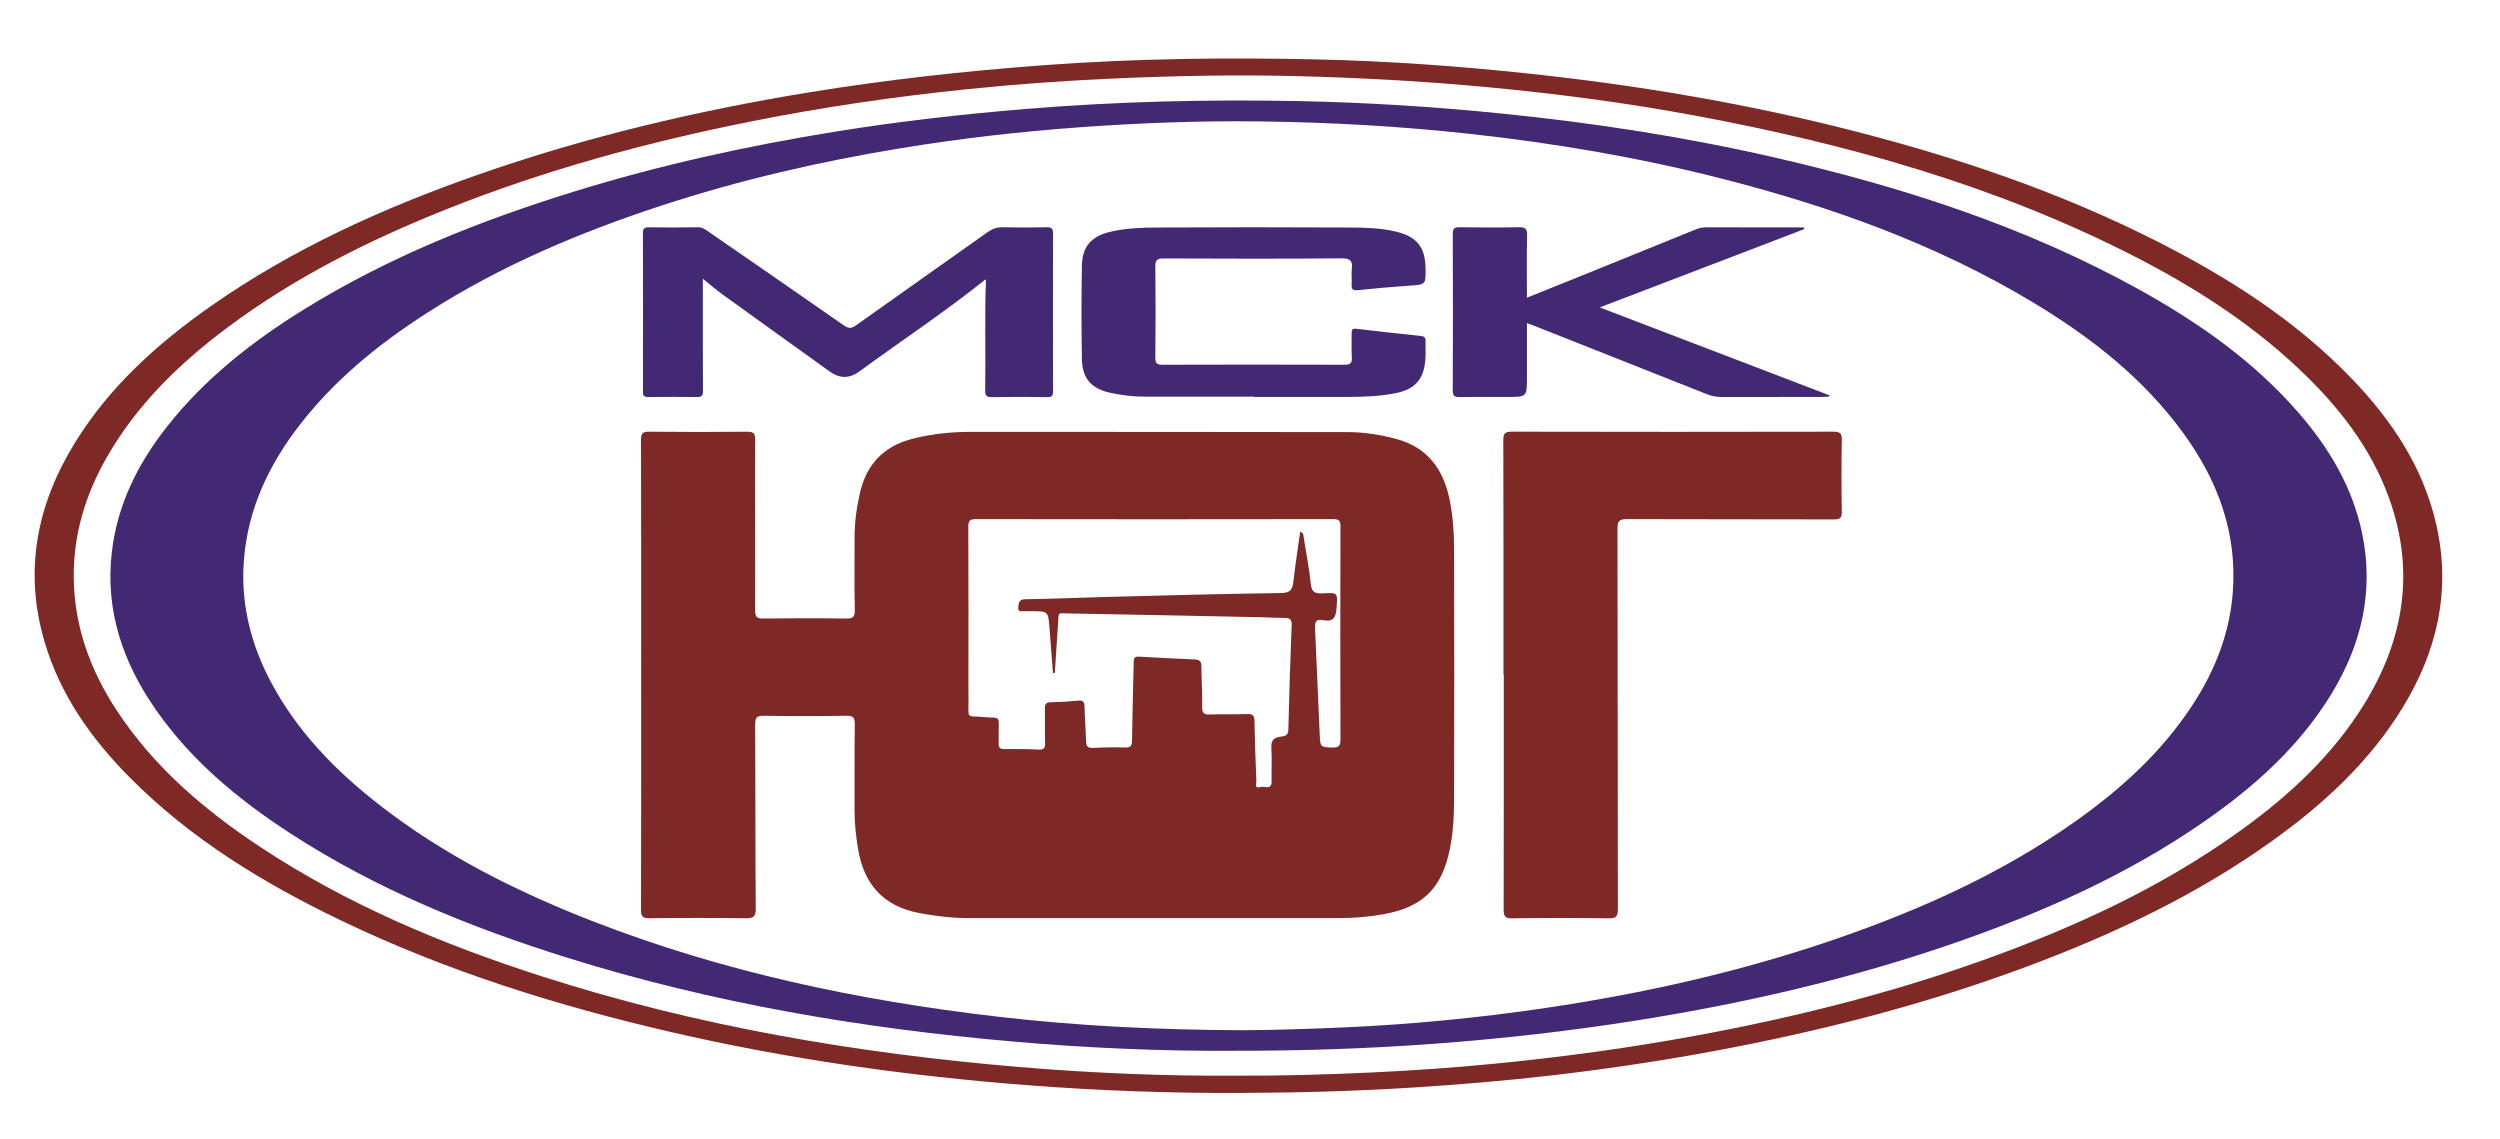
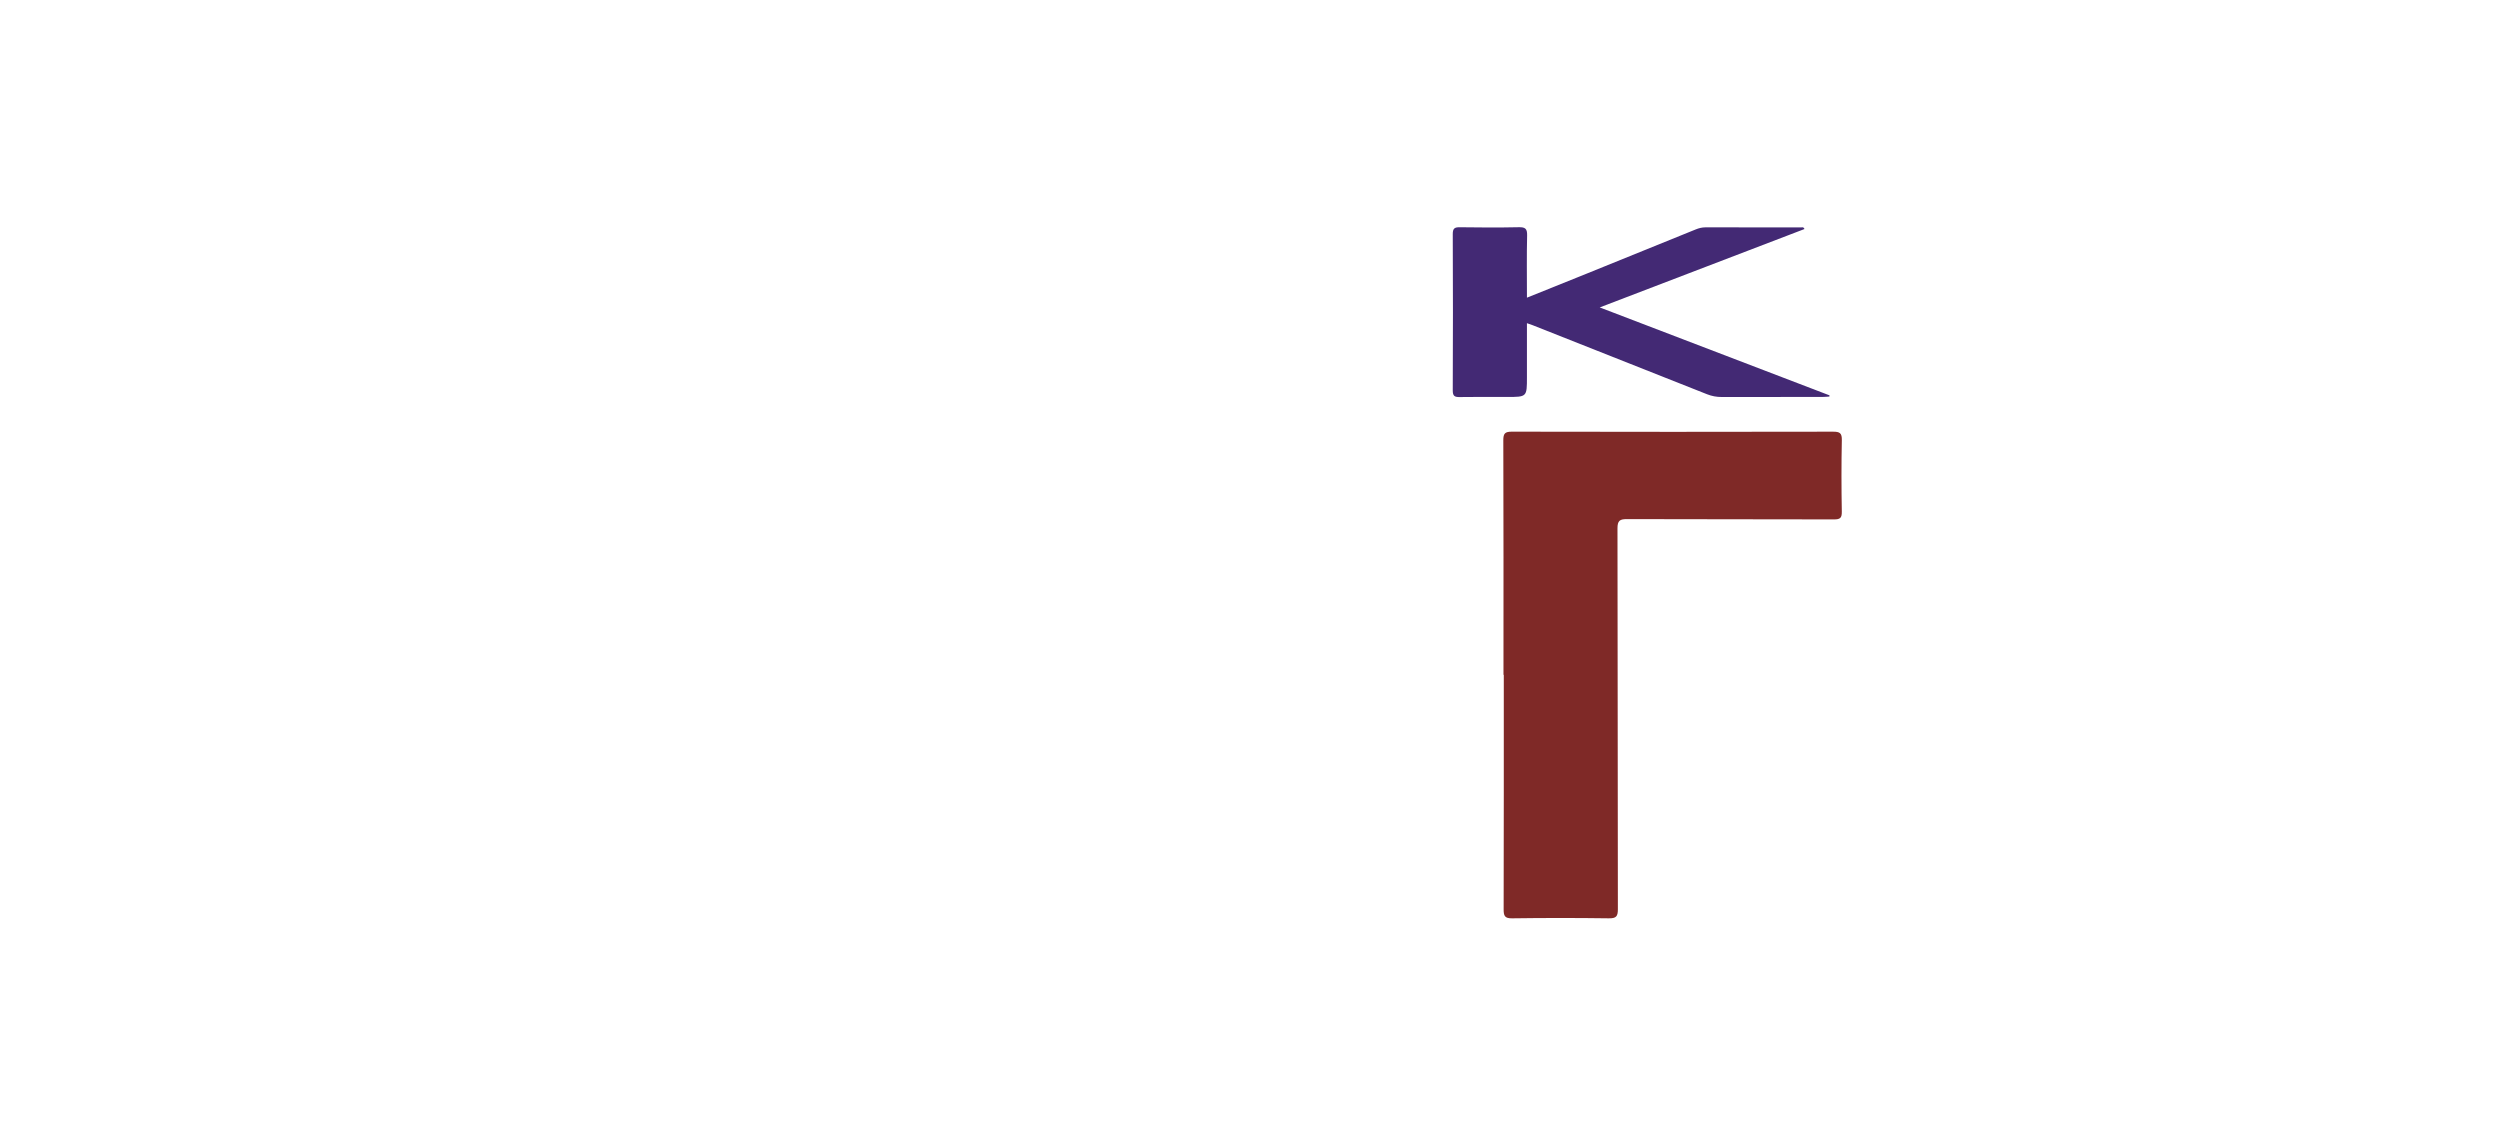
<svg xmlns="http://www.w3.org/2000/svg" version="1.1" id="Слой_1" x="0px" y="0px" width="357px" height="162.71px" viewBox="0 0 357 162.71" enable-background="new 0 0 357 162.71" xml:space="preserve">
  <g>
-     <path fill-rule="evenodd" clip-rule="evenodd" fill="#7F2927" d="M176.871,156.073c-10.036,0.04-20.059-0.331-30.063-1.1   c-17.177-1.319-34.2-3.717-50.999-7.598c-16.203-3.744-32.006-8.685-47.033-15.893c-11.115-5.332-21.566-11.682-30.308-20.518   c-5.459-5.517-9.865-11.736-12.094-19.282c-2.996-10.139-1.14-19.583,4.313-28.436c4.933-8.009,11.771-14.166,19.39-19.506   c11.756-8.239,24.712-14.074,38.201-18.8c15.434-5.408,31.284-9.153,47.414-11.776c11.043-1.795,22.145-3.025,33.303-3.85   c12.972-0.959,25.958-1.122,38.946-0.833c10.142,0.225,20.262,0.947,30.355,2.025c15.656,1.673,31.142,4.285,46.398,8.193   c15.021,3.848,29.644,8.806,43.498,15.851c10.129,5.15,19.629,11.217,27.577,19.458c5.74,5.952,10.239,12.654,12.119,20.849   c2.165,9.432,0.157,18.129-4.825,26.248c-4.725,7.698-11.229,13.688-18.492,18.902c-10.842,7.783-22.792,13.423-35.25,18.063   c-13.521,5.037-27.422,8.683-41.569,11.451c-8.585,1.68-17.223,3.002-25.905,4.017c-6.665,0.779-13.352,1.336-20.052,1.761   C193.493,155.828,185.186,156.043,176.871,156.073z M176.48,153.605c6.735,0.034,13.085-0.16,19.434-0.458   c6.025-0.282,12.041-0.706,18.041-1.301c9.496-0.941,18.944-2.241,28.333-3.976c13.823-2.553,27.423-5.95,40.668-10.68   c13.161-4.698,25.792-10.482,37.172-18.716c6.882-4.979,13.043-10.695,17.53-18.007c5.668-9.232,7.229-18.996,3.497-29.345   c-2.65-7.352-7.377-13.288-13.001-18.569c-7.046-6.616-15.115-11.747-23.69-16.112c-19.646-10-40.626-15.865-62.184-19.892   c-10.091-1.885-20.261-3.214-30.484-4.159c-8.915-0.824-17.846-1.298-26.791-1.524c-8.513-0.216-17.023-0.042-25.532,0.326   c-7.185,0.31-14.355,0.822-21.506,1.56c-10.207,1.053-20.356,2.527-30.423,4.53c-15.006,2.985-29.726,6.968-43.952,12.661   c-11.005,4.404-21.542,9.68-31.076,16.799c-6.878,5.136-12.956,11.031-17.267,18.56c-3.076,5.37-4.81,11.137-4.717,17.343   c0.102,6.807,2.343,12.979,6.036,18.648c5.315,8.162,12.55,14.327,20.576,19.64c12.473,8.256,26.13,13.962,40.306,18.512   c22.108,7.097,44.84,10.957,67.924,12.908C155.847,153.238,166.345,153.679,176.48,153.605z" />
-     <path fill-rule="evenodd" clip-rule="evenodd" fill="#432974" d="M175.713,150.051c-9.67,0.063-20.368-0.387-31.039-1.316   c-21.603-1.884-42.894-5.482-63.633-11.961c-13.903-4.344-27.317-9.805-39.592-17.776c-7.391-4.801-14.118-10.36-19.203-17.661   c-4.686-6.729-7.232-14.095-6.286-22.418c0.777-6.838,3.73-12.731,7.936-18.056C29.32,53.997,36.1,48.701,43.486,44.134   c12.028-7.436,25.044-12.619,38.5-16.78c12.253-3.79,24.752-6.534,37.404-8.574c8.99-1.45,18.034-2.474,27.113-3.223   c12.918-1.065,25.856-1.373,38.806-1.123c9.823,0.19,19.627,0.813,29.407,1.809c13.118,1.335,26.123,3.345,38.971,6.31   c18.092,4.174,35.658,9.827,51.968,18.9c8.461,4.707,16.31,10.233,22.691,17.621c4.313,4.993,7.604,10.544,8.966,17.087   c1.705,8.199-0.046,15.77-4.324,22.83c-4.586,7.567-11.027,13.324-18.206,18.31c-10.765,7.476-22.608,12.775-34.922,17.094   c-14.986,5.256-30.389,8.823-46.057,11.313c-9.667,1.536-19.382,2.633-29.144,3.352C195.37,149.742,186.07,150.07,175.713,150.051z    M177.565,147.119c4.277-0.025,9.269-0.18,14.259-0.401c9.704-0.431,19.362-1.36,28.967-2.79   c13.993-2.082,27.759-5.164,41.154-9.769c12.117-4.165,23.741-9.354,34.271-16.766c6.554-4.612,12.424-9.925,16.851-16.683   c3.222-4.92,5.337-10.251,5.778-16.164c0.632-8.451-2.126-15.877-7.006-22.613c-5.729-7.909-13.267-13.781-21.545-18.762   c-13.93-8.381-29.065-13.761-44.742-17.743c-11.736-2.981-23.645-4.996-35.681-6.315c-9.978-1.094-19.983-1.65-30.012-1.774   c-8.591-0.106-17.173,0.22-25.746,0.841c-8.57,0.621-17.096,1.606-25.569,3c-11.544,1.9-22.924,4.527-34.051,8.167   c-11.711,3.831-23.005,8.599-33.419,15.276c-7.214,4.625-13.782,9.985-18.929,16.921c-4.355,5.87-7.13,12.372-7.385,19.753   c-0.197,5.703,1.257,11.063,3.928,16.096c3.745,7.06,9.191,12.632,15.418,17.491c9.238,7.208,19.595,12.402,30.459,16.637   c18.636,7.264,38.033,11.348,57.839,13.651C153.845,146.503,165.333,147.071,177.565,147.119z" />
-     <path fill-rule="evenodd" clip-rule="evenodd" fill="#7F2927" d="M91.558,96.293c0-11.16,0.014-22.319-0.022-33.479   c-0.003-0.951,0.251-1.177,1.179-1.167c4.639,0.048,9.28,0.045,13.919,0.002c0.903-0.008,1.208,0.169,1.205,1.159   c-0.031,8.119,0.025,16.238-0.007,24.358c-0.003,0.993,0.316,1.166,1.208,1.156c3.919-0.044,7.84-0.052,11.759,0.003   c0.958,0.013,1.288-0.171,1.265-1.217c-0.077-3.438-0.021-6.879-0.031-10.319c-0.006-2.169,0.286-4.299,0.769-6.407   c0.946-4.131,3.454-6.712,7.583-7.746c2.692-0.674,5.421-0.966,8.187-0.966c17.959,0.004,35.918,0.004,53.877,0.034   c2.36,0.003,4.692,0.369,6.976,0.99c4.44,1.208,6.694,4.321,7.579,8.662c0.458,2.245,0.628,4.516,0.635,6.788   c0.036,12.12,0.036,24.239,0.001,36.359c-0.006,2.271-0.15,4.544-0.612,6.788c-1.152,5.609-3.883,8.271-9.526,9.275   c-2.054,0.365-4.117,0.536-6.198,0.537c-17.679,0.003-35.358,0.005-53.038-0.001c-2.361-0.001-4.687-0.281-7.015-0.723   c-5.152-0.977-7.894-4.143-8.725-9.177c-0.306-1.855-0.509-3.715-0.498-5.603c0.025-4.039-0.024-8.08,0.033-12.119   c0.014-0.962-0.17-1.287-1.211-1.27c-3.918,0.068-7.84,0.063-11.759,0.003c-0.985-0.016-1.26,0.218-1.254,1.232   c0.052,8.76,0.014,17.52,0.082,26.278c0.009,1.202-0.349,1.421-1.458,1.406c-4.559-0.063-9.12-0.059-13.679-0.002   c-0.995,0.013-1.25-0.231-1.246-1.237C91.572,118.692,91.558,107.492,91.558,96.293z M185.669,75.921   c0.55,0.178,0.457,0.602,0.511,0.934c0.354,2.166,0.783,4.325,1,6.505c0.124,1.234,0.63,1.438,1.737,1.372   c2.207-0.133,2.097-0.077,1.936,2.208c-0.1,1.418-0.63,1.877-1.945,1.616c-1-0.198-1.164,0.288-1.12,1.181   c0.249,5.064,0.434,10.133,0.669,15.198c0.084,1.802,0.124,1.737,1.784,1.813c0.966,0.044,1.181-0.271,1.178-1.196   c-0.032-10.116-0.029-20.233-0.001-30.351c0.002-0.81-0.159-1.073-1.029-1.071c-16.995,0.028-33.99,0.027-50.985,0.001   c-0.882-0.001-1.135,0.201-1.13,1.114c0.039,7.517,0.02,15.036,0.02,22.553c0,1.239,0.02,2.479-0.001,3.719   c-0.009,0.52,0.09,0.796,0.709,0.796c0.956,0.001,1.911,0.146,2.868,0.16c0.578,0.009,0.77,0.226,0.754,0.783   c-0.028,0.959,0.02,1.92-0.015,2.879c-0.022,0.609,0.172,0.844,0.815,0.836c1.638-0.02,3.279-0.013,4.915,0.069   c0.795,0.04,0.919-0.282,0.901-0.97c-0.042-1.639,0.002-3.278-0.021-4.918c-0.008-0.585,0.143-0.858,0.801-0.869   c1.316-0.023,2.635-0.105,3.946-0.232c0.706-0.069,0.893,0.182,0.907,0.852c0.036,1.636,0.177,3.27,0.21,4.906   c0.015,0.744,0.229,1.039,1.028,0.995c1.515-0.083,3.037-0.106,4.554-0.062c0.82,0.025,0.98-0.279,0.989-1.036   c0.047-3.675,0.161-7.35,0.238-11.024c0.011-0.518-0.002-0.958,0.732-0.916c2.67,0.153,5.342,0.29,8.014,0.405   c0.703,0.03,0.929,0.304,0.927,1.021c-0.004,1.916,0.149,3.834,0.106,5.748c-0.021,0.95,0.308,1.123,1.16,1.09   c1.757-0.07,3.52,0.007,5.277-0.064c0.797-0.031,1.02,0.234,1.033,0.998c0.053,2.876,0.152,5.752,0.269,8.626   c0.014,0.321-0.292,1.074,0.56,0.801c0.579-0.186,1.66,0.521,1.618-0.89c-0.046-1.559,0.063-3.124-0.035-4.677   c-0.063-0.995,0.244-1.446,1.225-1.614c0.504-0.087,1.179-0.048,1.199-0.989c0.112-4.991,0.278-9.982,0.475-14.971   c0.032-0.832-0.308-1.007-1.019-1.01c-1.197-0.007-2.395-0.079-3.592-0.103c-9.027-0.185-18.055-0.376-27.083-0.532   c-1.836-0.031-1.548-0.312-1.672,1.54c-0.157,2.321-0.309,4.644-0.463,6.966c-0.086-0.002-0.173-0.004-0.259-0.006   c-0.166-2.145-0.331-4.288-0.497-6.433c-0.184-2.387-0.184-2.387-2.538-2.388c-0.32,0-0.643,0.026-0.959-0.008   c-0.411-0.045-1.077,0.251-0.959-0.617c0.08-0.589,0.091-1.079,1.011-1.089c3.713-0.039,7.424-0.221,11.137-0.315   c8.467-0.215,16.934-0.456,25.402-0.566c1.391-0.019,1.61-0.582,1.738-1.692C184.969,80.637,185.338,78.288,185.669,75.921z" />
    <path fill-rule="evenodd" clip-rule="evenodd" fill="#7F2927" d="M214.697,96.363c0-11.159,0.015-22.318-0.024-33.477   c-0.004-0.998,0.238-1.246,1.237-1.244c15.28,0.035,30.56,0.034,45.84,0.002c0.968-0.002,1.286,0.185,1.264,1.218   c-0.072,3.398-0.063,6.8-0.004,10.199c0.017,0.915-0.245,1.113-1.128,1.11c-9.84-0.033-19.68-0.005-29.52-0.043   c-1.042-0.004-1.388,0.194-1.386,1.333c0.042,18.12,0.021,36.239,0.056,54.359c0.002,1.045-0.235,1.33-1.298,1.315   c-4.6-0.063-9.2-0.063-13.799,0.001c-1.061,0.015-1.218-0.35-1.215-1.295c0.031-11.159,0.021-22.319,0.021-33.479   C214.727,96.363,214.712,96.363,214.697,96.363z" />
-     <path fill-rule="evenodd" clip-rule="evenodd" fill="#432974" d="M140.715,39.907c-5.771,4.637-11.964,8.708-17.927,13.09   c-1.497,1.1-2.864,1.092-4.342,0.03c-5.092-3.659-10.188-7.31-15.269-10.984c-0.996-0.72-1.923-1.532-2.807-2.242   c0,5.332-0.009,10.711,0.011,16.09c0.002,0.652-0.249,0.81-0.849,0.803c-2.319-0.025-4.638-0.025-6.957-0.002   c-0.559,0.006-0.763-0.143-0.761-0.739c0.017-7.557,0.014-15.113-0.005-22.67c-0.001-0.623,0.188-0.831,0.82-0.823   c2.358,0.03,4.718,0.031,7.077-0.005c0.585-0.009,0.974,0.288,1.396,0.579c6.472,4.469,12.952,8.925,19.397,13.432   c0.684,0.478,1.091,0.453,1.737-0.007c6.245-4.446,12.519-8.851,18.768-13.292c0.683-0.485,1.353-0.736,2.204-0.715   c2.078,0.051,4.158,0.045,6.236-0.001c0.738-0.016,0.939,0.207,0.937,0.945c-0.026,7.477-0.023,14.954,0,22.43   c0.002,0.656-0.142,0.894-0.846,0.883c-2.638-0.041-5.278-0.042-7.916,0.001c-0.745,0.012-0.945-0.208-0.933-0.945   c0.088-5.235-0.096-10.473,0.107-15.708C140.795,39.996,140.73,39.934,140.715,39.907z" />
-     <path fill-rule="evenodd" clip-rule="evenodd" fill="#432974" d="M179.04,56.639c-5.198,0-10.396-0.004-15.595,0.002   c-1.606,0.002-3.191-0.197-4.756-0.518c-2.81-0.575-4.146-2.04-4.194-4.857c-0.076-4.438-0.076-8.879-0.002-13.317   c0.046-2.779,1.372-4.211,4.066-4.85c2.196-0.521,4.435-0.599,6.663-0.61c9.159-0.046,18.317-0.047,27.475,0   c2.229,0.011,4.472,0.059,6.666,0.592c2.966,0.721,4.159,2.188,4.203,5.232c0.035,2.355,0.032,2.322-2.309,2.483   c-2.43,0.167-4.858,0.378-7.28,0.634c-0.735,0.078-1.027-0.062-0.964-0.843c0.059-0.715-0.056-1.446,0.025-2.157   c0.132-1.146-0.164-1.548-1.452-1.538c-8.478,0.07-16.957,0.052-25.435,0.014c-0.948-0.004-1.182,0.257-1.171,1.187   c0.051,4.318,0.049,8.639,0.001,12.958c-0.01,0.867,0.254,1.037,1.071,1.034c8.638-0.03,17.277-0.029,25.915,0   c0.824,0.003,1.129-0.193,1.074-1.052c-0.073-1.155-0.001-2.319-0.025-3.478c-0.011-0.526,0.141-0.669,0.692-0.603   c3.053,0.369,6.109,0.706,9.168,1.02c0.506,0.052,0.708,0.225,0.693,0.729c-0.027,0.959,0.052,1.926-0.046,2.877   c-0.278,2.716-1.56,4.031-4.25,4.572c-2.286,0.459-4.599,0.524-6.915,0.532c-4.439,0.014-8.879,0.004-13.318,0.004   C179.04,56.67,179.04,56.655,179.04,56.639z" />
    <path fill-rule="evenodd" clip-rule="evenodd" fill="#432974" d="M228.442,43.9c11.148,4.267,21.98,8.412,32.812,12.557   c-0.005,0.057-0.011,0.114-0.016,0.17c-0.327,0.02-0.654,0.055-0.981,0.056c-4.799,0.003-9.598-0.005-14.396,0.01   c-0.732,0.002-1.41-0.123-2.093-0.394c-8.294-3.295-16.594-6.575-24.894-9.857c-0.217-0.086-0.44-0.156-0.828-0.292   c0,2.644,0.001,5.178,0,7.712c0,2.825,0,2.825-2.841,2.824c-2.239,0-4.479-0.026-6.718,0.013c-0.723,0.013-1.038-0.094-1.034-0.947   c0.037-7.438,0.035-14.876,0.001-22.313c-0.003-0.814,0.247-1,1.013-0.988c2.799,0.042,5.6,0.055,8.397-0.004   c0.916-0.02,1.231,0.181,1.208,1.163c-0.07,2.915-0.025,5.832-0.025,8.899c2.962-1.192,5.835-2.343,8.705-3.504   c5.135-2.077,10.268-4.157,15.399-6.243c0.449-0.183,0.896-0.297,1.39-0.296c4.559,0.009,9.117,0.002,13.676,0.008   c0.129,0,0.312-0.106,0.464,0.232C248.037,36.398,238.406,40.085,228.442,43.9z" />
  </g>
</svg>